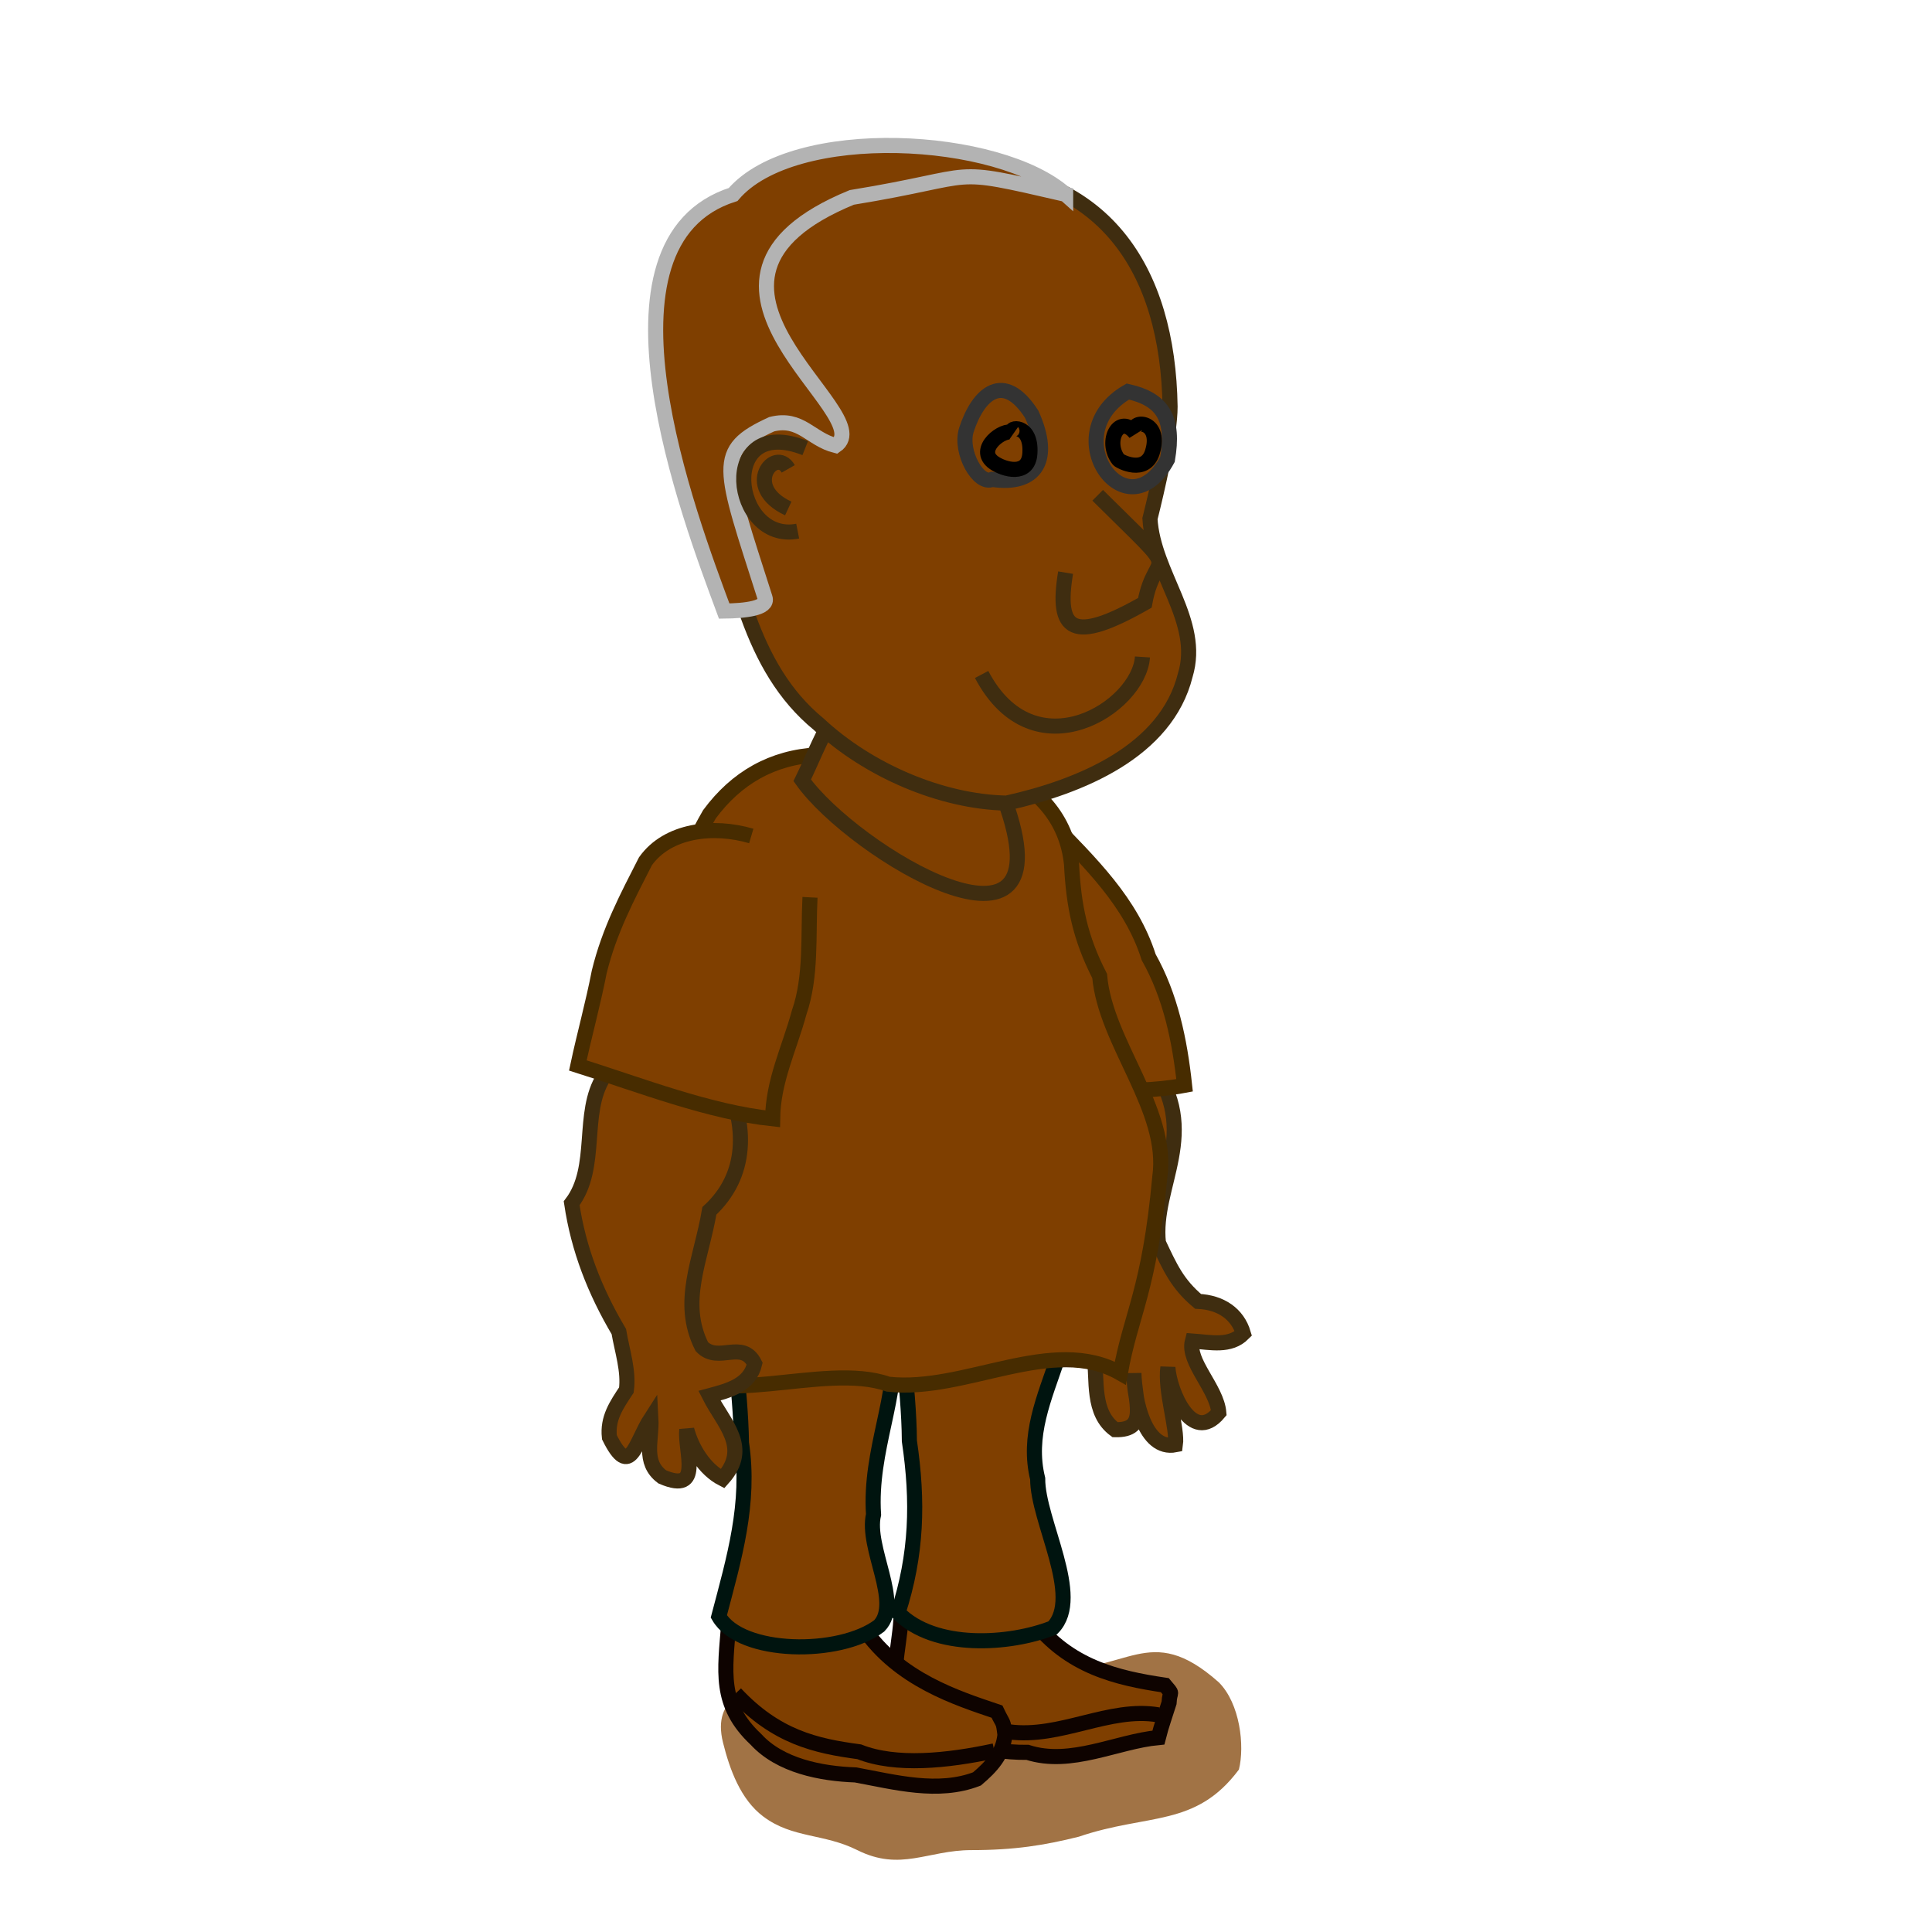
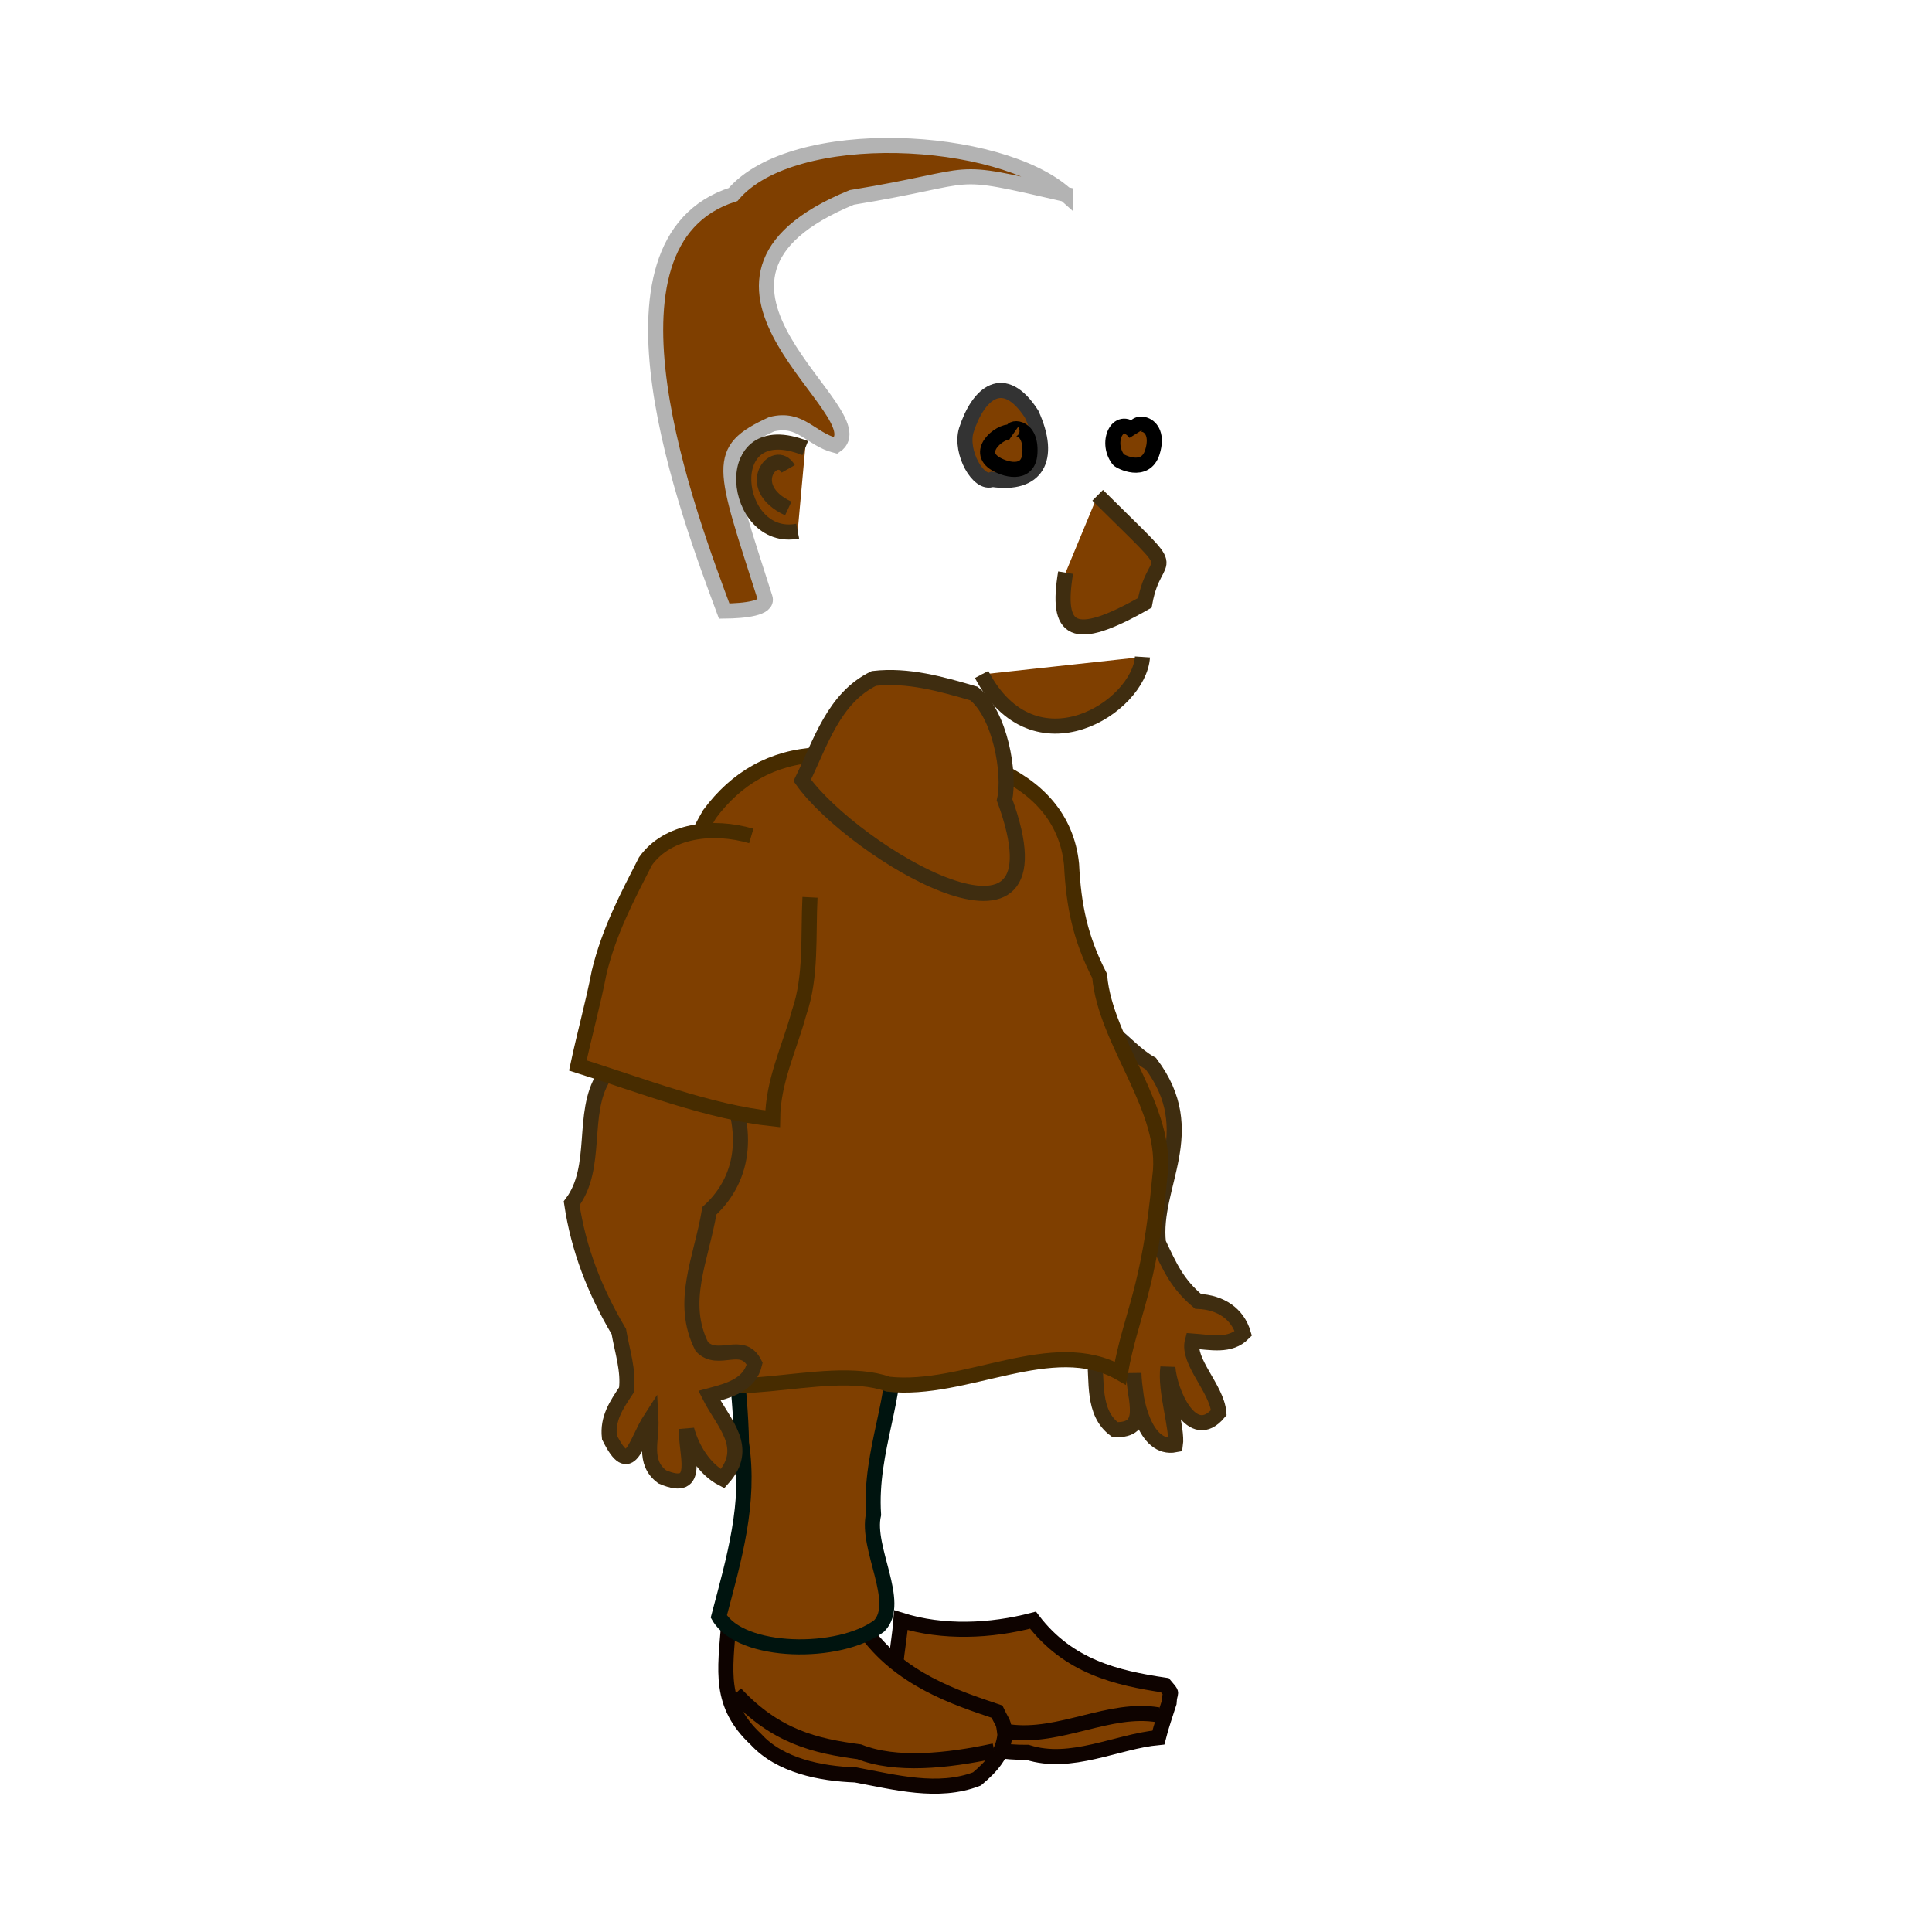
<svg xmlns="http://www.w3.org/2000/svg" width="128" height="128">
  <defs>
    <filter height="1.653" y="-0.327" width="1.25" x="-0.125" id="filter3443">
      <feGaussianBlur id="feGaussianBlur3445" stdDeviation="1.963" />
    </filter>
  </defs>
  <g>
    <title>Layer 1</title>
    <g id="layer1">
      <g id="g3765" />
      <g id="g4184" />
      <g id="g2682">
-         <path fill="#7f3f00" fill-opacity="0.728" fill-rule="evenodd" stroke-width="1px" filter="url(#filter3443)" d="m69.252,110.566c5.465,0.422 6.823,-3.26 11.495,0.89c1.413,1.413 1.725,4.217 1.334,5.782c-2.875,3.851 -5.999,2.88 -10.605,4.448c-2.276,0.569 -4.263,0.889 -7.116,0.889c-2.9,0 -4.684,1.438 -7.561,0c-2.231,-1.116 -4.291,-0.772 -6.227,-2.224c-1.512,-1.134 -2.226,-3.124 -2.669,-4.892c-0.784,-3.135 1.877,-3.607 3.558,-4.448c2.161,-1.081 5.906,-0.414 7.561,0c1.773,0.443 3.316,-2.224 5.782,-2.224c1.999,0 1.059,1.779 4.448,1.779z" id="path3018" />
        <path fill="#7f3f00" fill-rule="evenodd" stroke="#0e0300" stroke-width="1px" d="m68.438,107.34c2.355,3.085 5.543,3.833 8.735,4.307c0.6,0.719 0.323,0.288 0.28,1.173c-0.237,0.764 -0.511,1.512 -0.707,2.298c-2.752,0.257 -5.792,1.905 -8.666,0.98c-3.019,0.039 -6.07,-1.018 -8.569,-2.836c-0.577,-1.71 0.042,-4.027 0.177,-5.922c2.784,0.875 5.949,0.733 8.75,0z" id="path2604" />
        <path fill="#7f3f00" fill-rule="evenodd" stroke="#0e0300" stroke-width="1px" d="m76.746,113.615c-3.251,-0.556 -6.501,1.577 -9.887,1.124c-3.144,-0.104 -4.775,-2.389 -7.084,-2.538" id="path2606" />
        <path fill="#7f3f00" fill-rule="evenodd" stroke="#0e0300" stroke-width="1px" d="m57.213,107.87c2.324,3.416 6.217,4.642 8.839,5.529c0.427,0.899 0.41,0.563 0.53,1.542c-0.144,1.294 -0.905,2.112 -1.856,2.917c-2.567,0.993 -5.429,0.218 -8.043,-0.265c-2.295,-0.08 -5.001,-0.607 -6.599,-2.356c-2.47,-2.31 -2.056,-4.503 -1.798,-7.72c2.976,0.225 5.944,0.354 8.927,0.354z" id="path2608" />
        <path fill="#7f3f00" fill-rule="evenodd" stroke="#3f2d10" stroke-width="1px" d="m76.249,70.47c3.398,4.522 0.072,8.06 0.5,11.875c0.777,1.642 1.245,2.713 2.625,3.875c1.516,0.067 2.619,0.834 3,2.125c-0.886,0.894 -2.152,0.588 -3.375,0.5c-0.364,1.361 1.621,3.134 1.75,4.75c-1.777,2.124 -3.265,-1.392 -3.375,-3c-0.211,1.547 0.653,4.063 0.5,5.125c-2.037,0.399 -2.741,-3.014 -2.75,-4.75c0.04,1.904 0.989,3.811 -1.25,3.75c-1.537,-1.132 -1.171,-3.24 -1.375,-5c-0.604,-2.774 -1.727,-5.402 -2,-8.25c0.302,-4.181 -1.704,-9.374 0.125,-13.25c2.69,-1.349 3.627,1.152 5.625,2.25z" id="path2610" />
-         <path fill="#7f3f00" fill-rule="evenodd" stroke="#472c00" stroke-width="1px" d="m69.569,54.415c2.699,2.796 5.371,5.347 6.532,8.999c1.449,2.576 2.059,5.495 2.38,8.491c-3.967,0.749 -7.983,-0.038 -11.917,0.503c-1.801,-4.781 -1.493,-10.026 -1.591,-15.063" id="path2612" />
        <path fill="#7f3f00" fill-rule="evenodd" stroke="#00140f" stroke-width="1px" d="m57.374,85.72c0.145,0.779 2.015,1.802 1.75,3.125c0.487,3.516 -1.534,7.202 -1.25,11.5c-0.515,2.209 1.887,5.823 0.375,7.375c-2.63,1.988 -9.165,1.895 -10.625,-0.625c1.018,-3.857 2.097,-7.493 1.5,-11.5c-0.058,-3.791 -0.767,-7.456 -0.625,-11.25c2.167,-0.801 7.507,-0.221 8.875,1.375z" id="path2614" />
-         <path fill="#7f3f00" fill-rule="evenodd" stroke="#00140f" stroke-width="1px" id="path2616" d="m68.499,85.595c0.145,0.779 1.89,2.927 1.625,4.25c-0.943,2.795 -2.074,5.281 -1.375,8.125c-0.016,2.79 2.997,7.825 1,9.875c-2.846,1.127 -7.831,1.47 -10.25,-1c1.246,-3.852 1.344,-7.363 0.75,-11.375c-0.029,-3.8 -0.768,-7.43 -0.625,-11.25c2.167,-0.801 7.507,-0.221 8.875,1.375z" />
        <path fill="#7f3f00" fill-rule="evenodd" stroke="#472c00" stroke-width="1px" d="m44.339,90.371c2.805,-3.461 0.873,-8.645 0.515,-12.609c1.228,-4.957 -1.962,-10.247 -0.909,-15.203c0.466,-3.106 1.496,-5.902 3.057,-8.61c1.784,-2.413 4.167,-3.786 7.196,-3.941c3.886,0.569 7.809,0.045 11.667,0.884c2.847,1.239 4.81,3.291 5.127,6.364c0.138,2.774 0.576,4.899 1.862,7.403c0.387,4.451 4.614,8.846 3.987,13.31c-0.683,7.523 -1.925,9.094 -2.616,13.005c-4.482,-2.566 -10.291,1.302 -15.38,0.732c-4.268,-1.526 -11.859,1.902 -14.507,-1.335z" id="path2618" />
        <path fill="#7f3f00" fill-rule="evenodd" stroke="#3f2d10" stroke-width="1px" d="m46.999,80.22c-0.553,3.261 -1.995,6.033 -0.5,9c1.098,1.131 2.686,-0.507 3.5,1.125c-0.325,1.412 -1.689,1.773 -3,2.125c0.939,1.857 2.742,3.419 0.875,5.5c-1.211,-0.621 -2.044,-2.018 -2.375,-3.25c-0.137,1.437 1.075,4.29 -1.625,3.125c-1.311,-0.983 -0.672,-2.419 -0.75,-3.875c-1.049,1.62 -1.365,4.056 -2.75,1.25c-0.139,-1.258 0.468,-2.133 1.125,-3.125c0.171,-1.268 -0.283,-2.597 -0.5,-3.875c-1.594,-2.694 -2.67,-5.444 -3.125,-8.5c1.814,-2.386 0.594,-5.983 2.125,-8.375c0.427,-1.071 0.835,-1.989 1.5,-2.875c2.815,-0.805 5.105,0.014 6.375,2.625c1.78,3.531 1.601,6.834 -0.875,9.125z" id="path2620" />
        <path fill="#7f3f00" fill-rule="evenodd" stroke="#472c00" stroke-width="1px" d="m53.664,59.451c-0.129,2.541 0.107,5.246 -0.716,7.623c-0.664,2.435 -1.733,4.542 -1.759,7.05c-4.204,-0.446 -8.705,-2.213 -12.905,-3.536c0.441,-2.07 1.011,-4.103 1.414,-6.187c0.668,-2.744 1.856,-4.971 3.066,-7.342c1.477,-2.066 4.485,-2.417 7.01,-1.673" id="path2622" />
        <path fill="#7f3f00" fill-rule="evenodd" stroke="#3f2d10" stroke-width="1px" d="m66.554,52.987c4.47,12.204 -10.047,3.448 -13.405,-1.289c1.218,-2.477 2.081,-5.453 4.75,-6.75c2.267,-0.259 4.467,0.371 6.625,1c1.738,1.356 2.419,5.298 2.03,7.039z" id="path2624" />
-         <path fill="#7f3f00" fill-rule="evenodd" stroke="#3f2d10" stroke-width="1px" d="m62.796,11.135c10.451,-0.061 14.585,6.834 14.724,15.803c0,1.876 -0.867,5.569 -1.332,7.428c0.216,3.662 3.422,6.782 2.341,10.357c-1.257,5.057 -6.952,7.395 -11.844,8.485c-4.343,-0.085 -9.18,-2.185 -12.435,-5.221c-4.661,-3.814 -5.439,-10.018 -7.153,-15.66c-0.609,-5.389 0.38,-10.155 1.911,-15.181c2.131,-5.5 8.577,-6.78 13.789,-6.01z" id="path2626" />
        <path fill="#7f3f00" fill-rule="evenodd" stroke="#b3b3b3" stroke-width="1px" d="m70.601,12.878c-4.382,-3.94 -18.02,-4.69 -22.029,0.007c-9.865,3.145 -2.888,21.403 -0.593,27.599c1.374,-0.014 2.928,-0.183 2.708,-0.873c-2.796,-8.77 -3.381,-9.748 0.441,-11.506c1.931,-0.483 2.576,0.998 4.243,1.414c3.067,-2.084 -12.535,-10.862 1.061,-16.44c8.855,-1.444 6.03,-2.08 14.169,-0.202z" id="path2628" />
        <path fill="#7f3f00" fill-rule="evenodd" stroke="#333333" stroke-width="1px" d="m68.349,27.439c1.366,2.998 0.309,4.757 -2.616,4.323c-0.899,0.396 -2.146,-1.796 -1.716,-3.25c0.804,-2.497 2.496,-3.916 4.332,-1.073z" id="path2630" />
-         <path fill="#7f3f00" fill-rule="evenodd" stroke="#333333" stroke-width="1px" d="m74.724,25.939c2.354,0.529 3.083,1.826 2.625,4.5c-2.717,5.018 -7.51,-1.702 -2.625,-4.5z" id="path2632" />
        <path fill="#7f3f00" fill-rule="evenodd" stroke="#3f2d10" stroke-width="1px" d="m72.724,32.814c5.923,5.883 3.821,3.285 3.125,7.125c-4.792,2.73 -5.895,1.901 -5.25,-2" id="path2634" />
        <path fill="#7f3f00" fill-rule="evenodd" stroke="#3f2d10" stroke-width="1px" d="m53.349,29.689c-5.863,-2.329 -4.83,6.354 -0.5,5.5" id="path2636" />
        <path fill="#7f3f00" fill-rule="evenodd" stroke="#3f2d10" stroke-width="1px" d="m52.224,31.064c-0.851,-1.493 -3.092,1.18 0,2.625" id="path2638" />
        <path fill="#7f3f00" fill-rule="evenodd" stroke="#3f2d10" stroke-width="1px" d="m75.69,43.525c-0.214,3.321 -7.165,7.787 -10.655,1.161" id="path2640" />
        <path fill="#7f3f00" fill-rule="evenodd" stroke="#000000" stroke-width="1px" d="m67.108,28.659c-0.387,-0.357 1.252,-0.647 1.125,1.375c-0.098,1.567 -1.743,1.066 -2.375,0.625c-1.27,-0.885 0.638,-2.313 1.25,-2z" id="path2642" />
        <path fill="#7f3f00" fill-rule="evenodd" stroke="#000000" stroke-width="1px" d="m75.224,28.702c-0.457,-0.949 1.802,-0.938 1.125,1.25c-0.467,1.51 -2.159,0.618 -2.25,0.5c-0.93,-1.21 0.053,-3.102 1.125,-1.75z" id="path2644" />
        <path fill="#7f3f00" fill-rule="evenodd" stroke="#0e0300" stroke-width="1px" d="m65.875,116.002c-3.128,0.671 -6.523,1.018 -8.949,0.058c-2.916,-0.386 -5.516,-0.991 -8.199,-3.859" id="path2654" />
      </g>
      <g id="g4035" />
      <g id="g4037" />
      <g id="g3779" />
      <g id="g4080" />
      <g id="g4082" />
      <g id="g2996" />
      <g id="g2998" />
      <g id="g4126" />
      <g id="g3109" />
      <g id="g4449" />
      <g id="g4451" />
      <g id="g4524" />
      <g id="g3922" />
      <g id="g4629" />
      <g id="g3869" />
      <g id="g3871" />
      <g id="g3959" />
      <g id="g2979" />
      <g id="g4951" />
      <g id="g4625" />
      <g id="g4627" />
      <g id="g4690" />
      <g id="g5403" />
      <g id="g5405" />
      <g id="g5523" transform="matrix(1.275,0,0,1.275,-682.945,-1232.898)" />
      <g id="g6346" />
      <g id="g6377" />
      <g id="g2803" />
      <g id="g7732" />
      <g id="g7734" />
      <g id="g7797" />
      <g id="g6281" />
      <g id="g6283" />
      <g id="g5485" />
      <g id="g5487" />
      <g id="g5497" />
      <g id="g5499" />
      <g id="g5501" />
      <g id="g5503" />
      <g id="g5505" />
      <g id="g5507" />
      <g id="g5509" />
      <g id="g5529" />
      <g id="g5531" />
      <g id="g5533" />
      <g id="g5535" />
      <g id="g5537" />
      <g id="g5539" />
      <g id="g5541" />
      <g id="g5543" />
      <g id="g5565" />
      <g id="g5567" />
      <g id="g5569" />
      <g id="g5571" />
      <g id="g5573" />
      <g id="g5605" />
      <g id="g5607" />
      <g id="g5609" transform="matrix(1.275,0,0,1.275,-719.945,-1205.898)" />
      <g id="g5629" />
      <g id="g5631" />
      <g id="g5633" />
      <g id="g5661" />
      <g id="g5663" />
      <g id="g5665" />
      <g id="g5806" />
      <g id="g5808" />
      <g id="g7622" />
      <g id="g7624" />
      <g id="g7694" />
    </g>
  </g>
</svg>